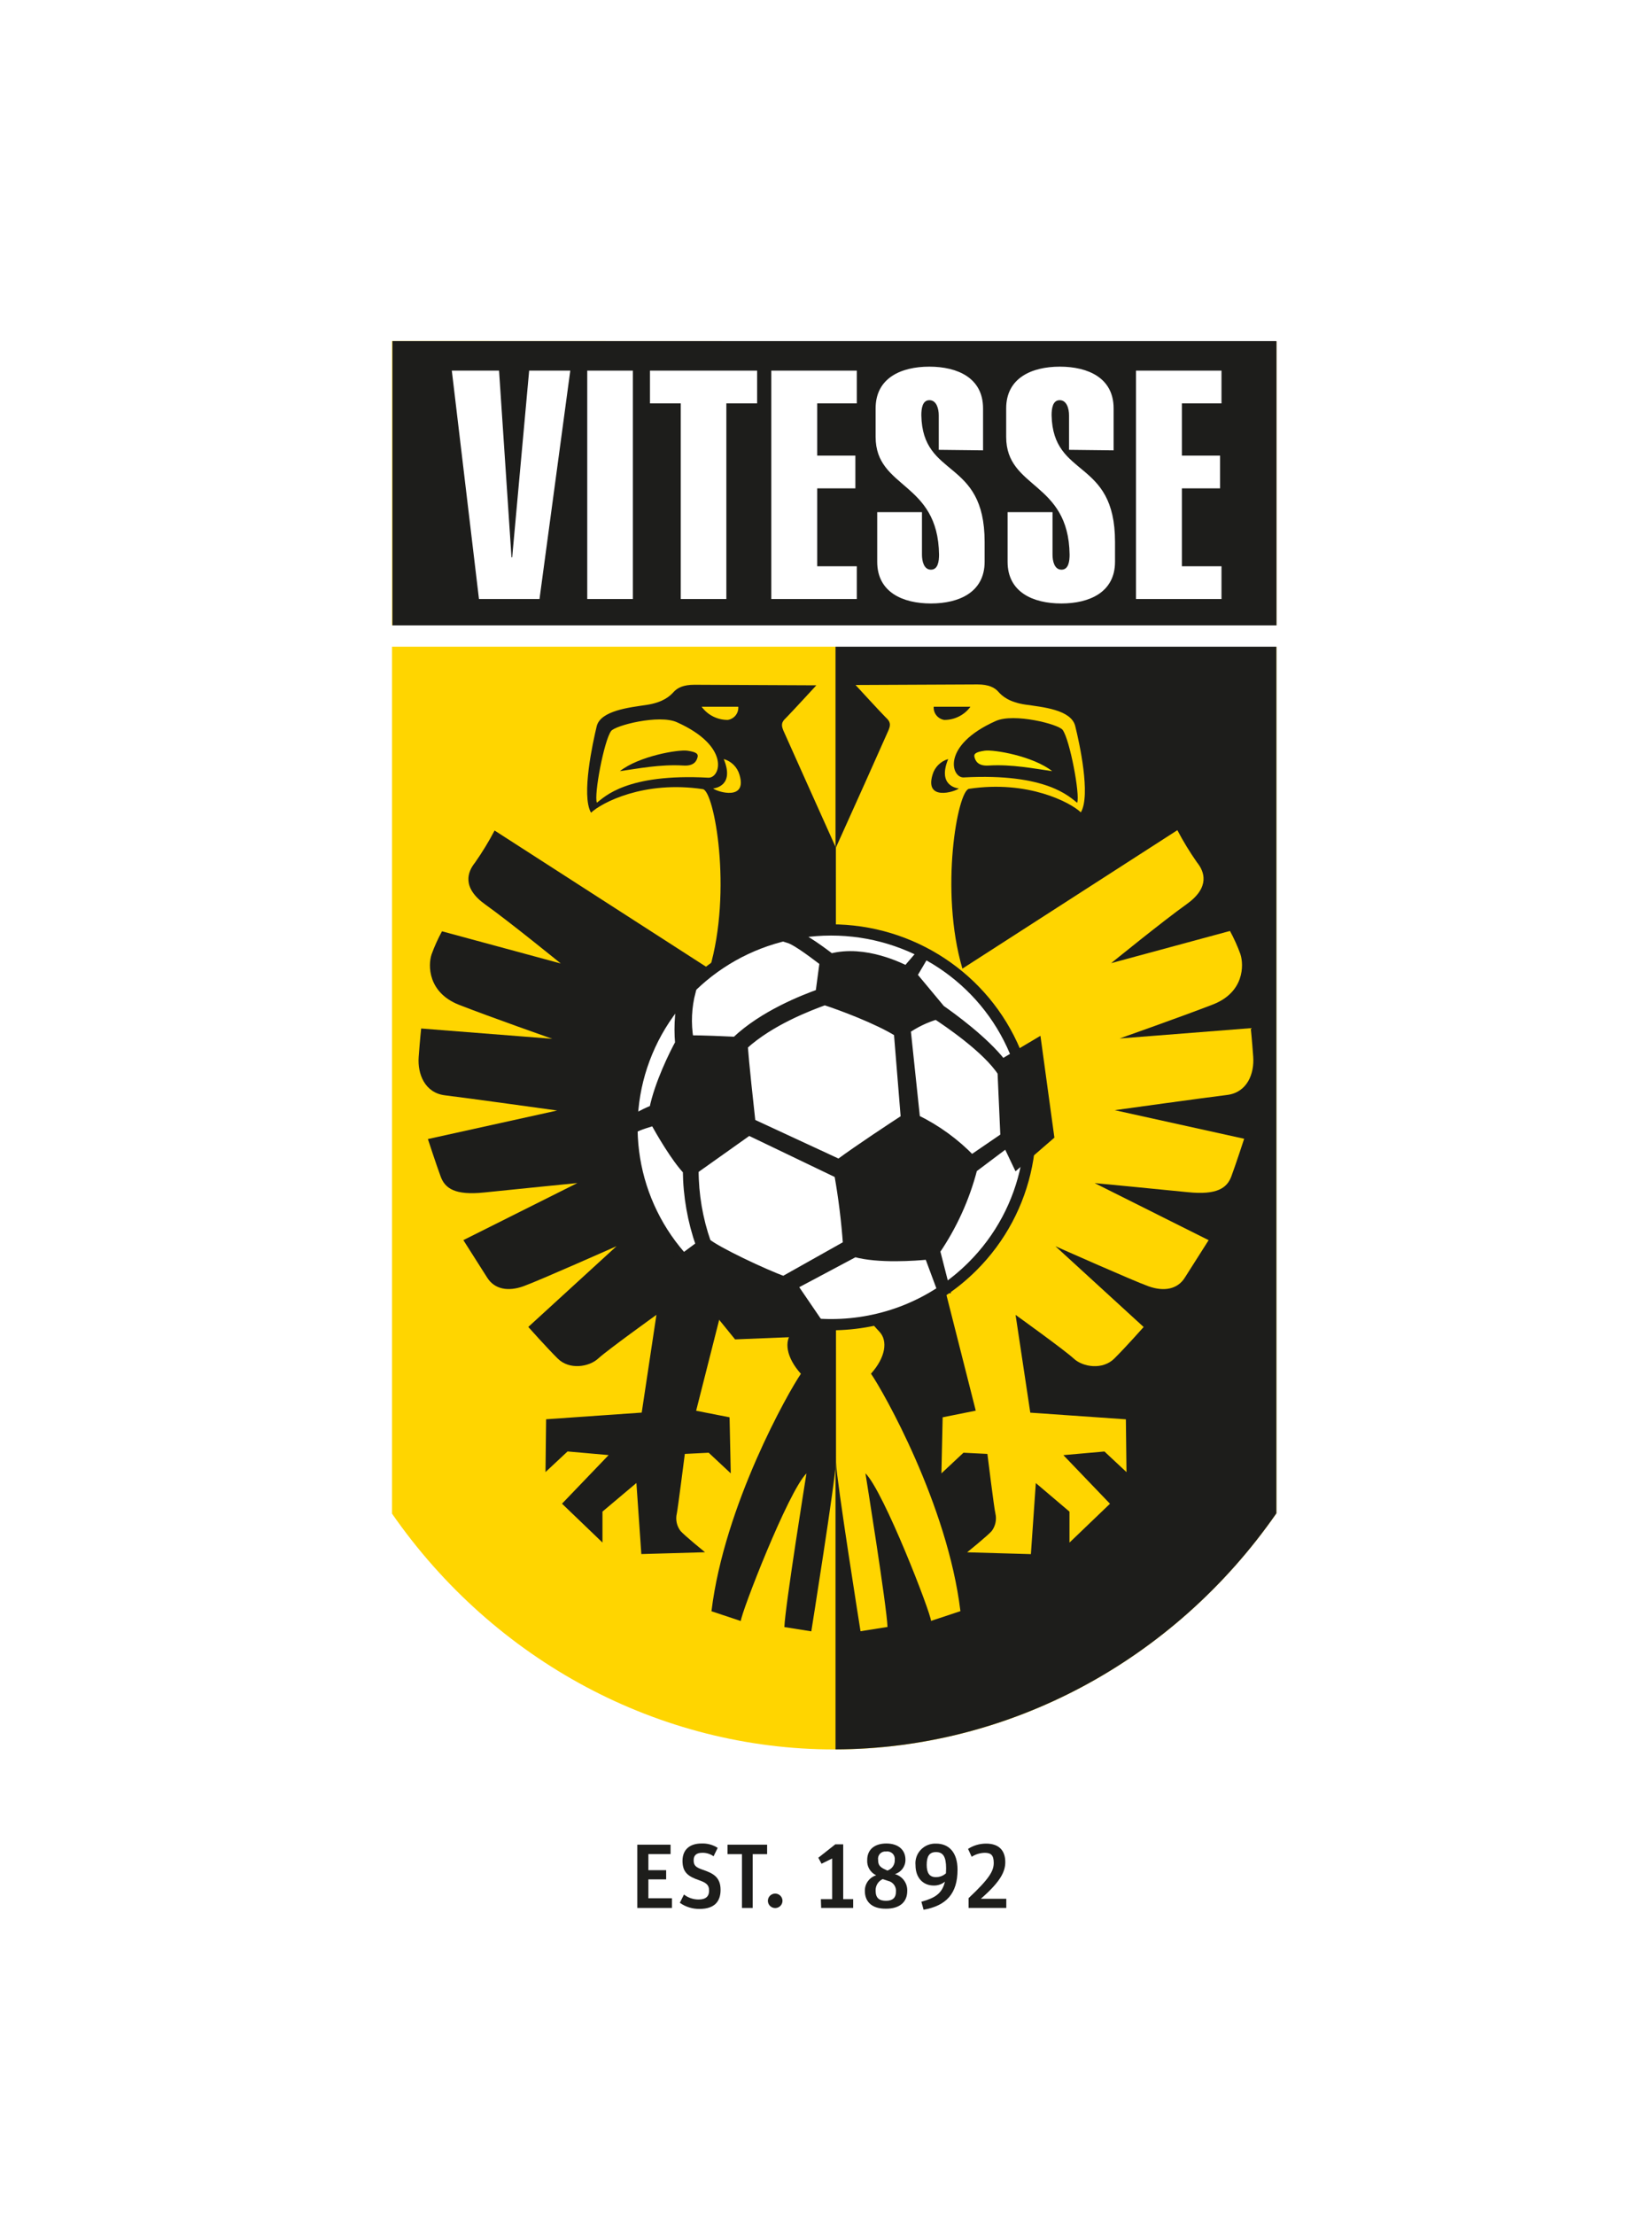
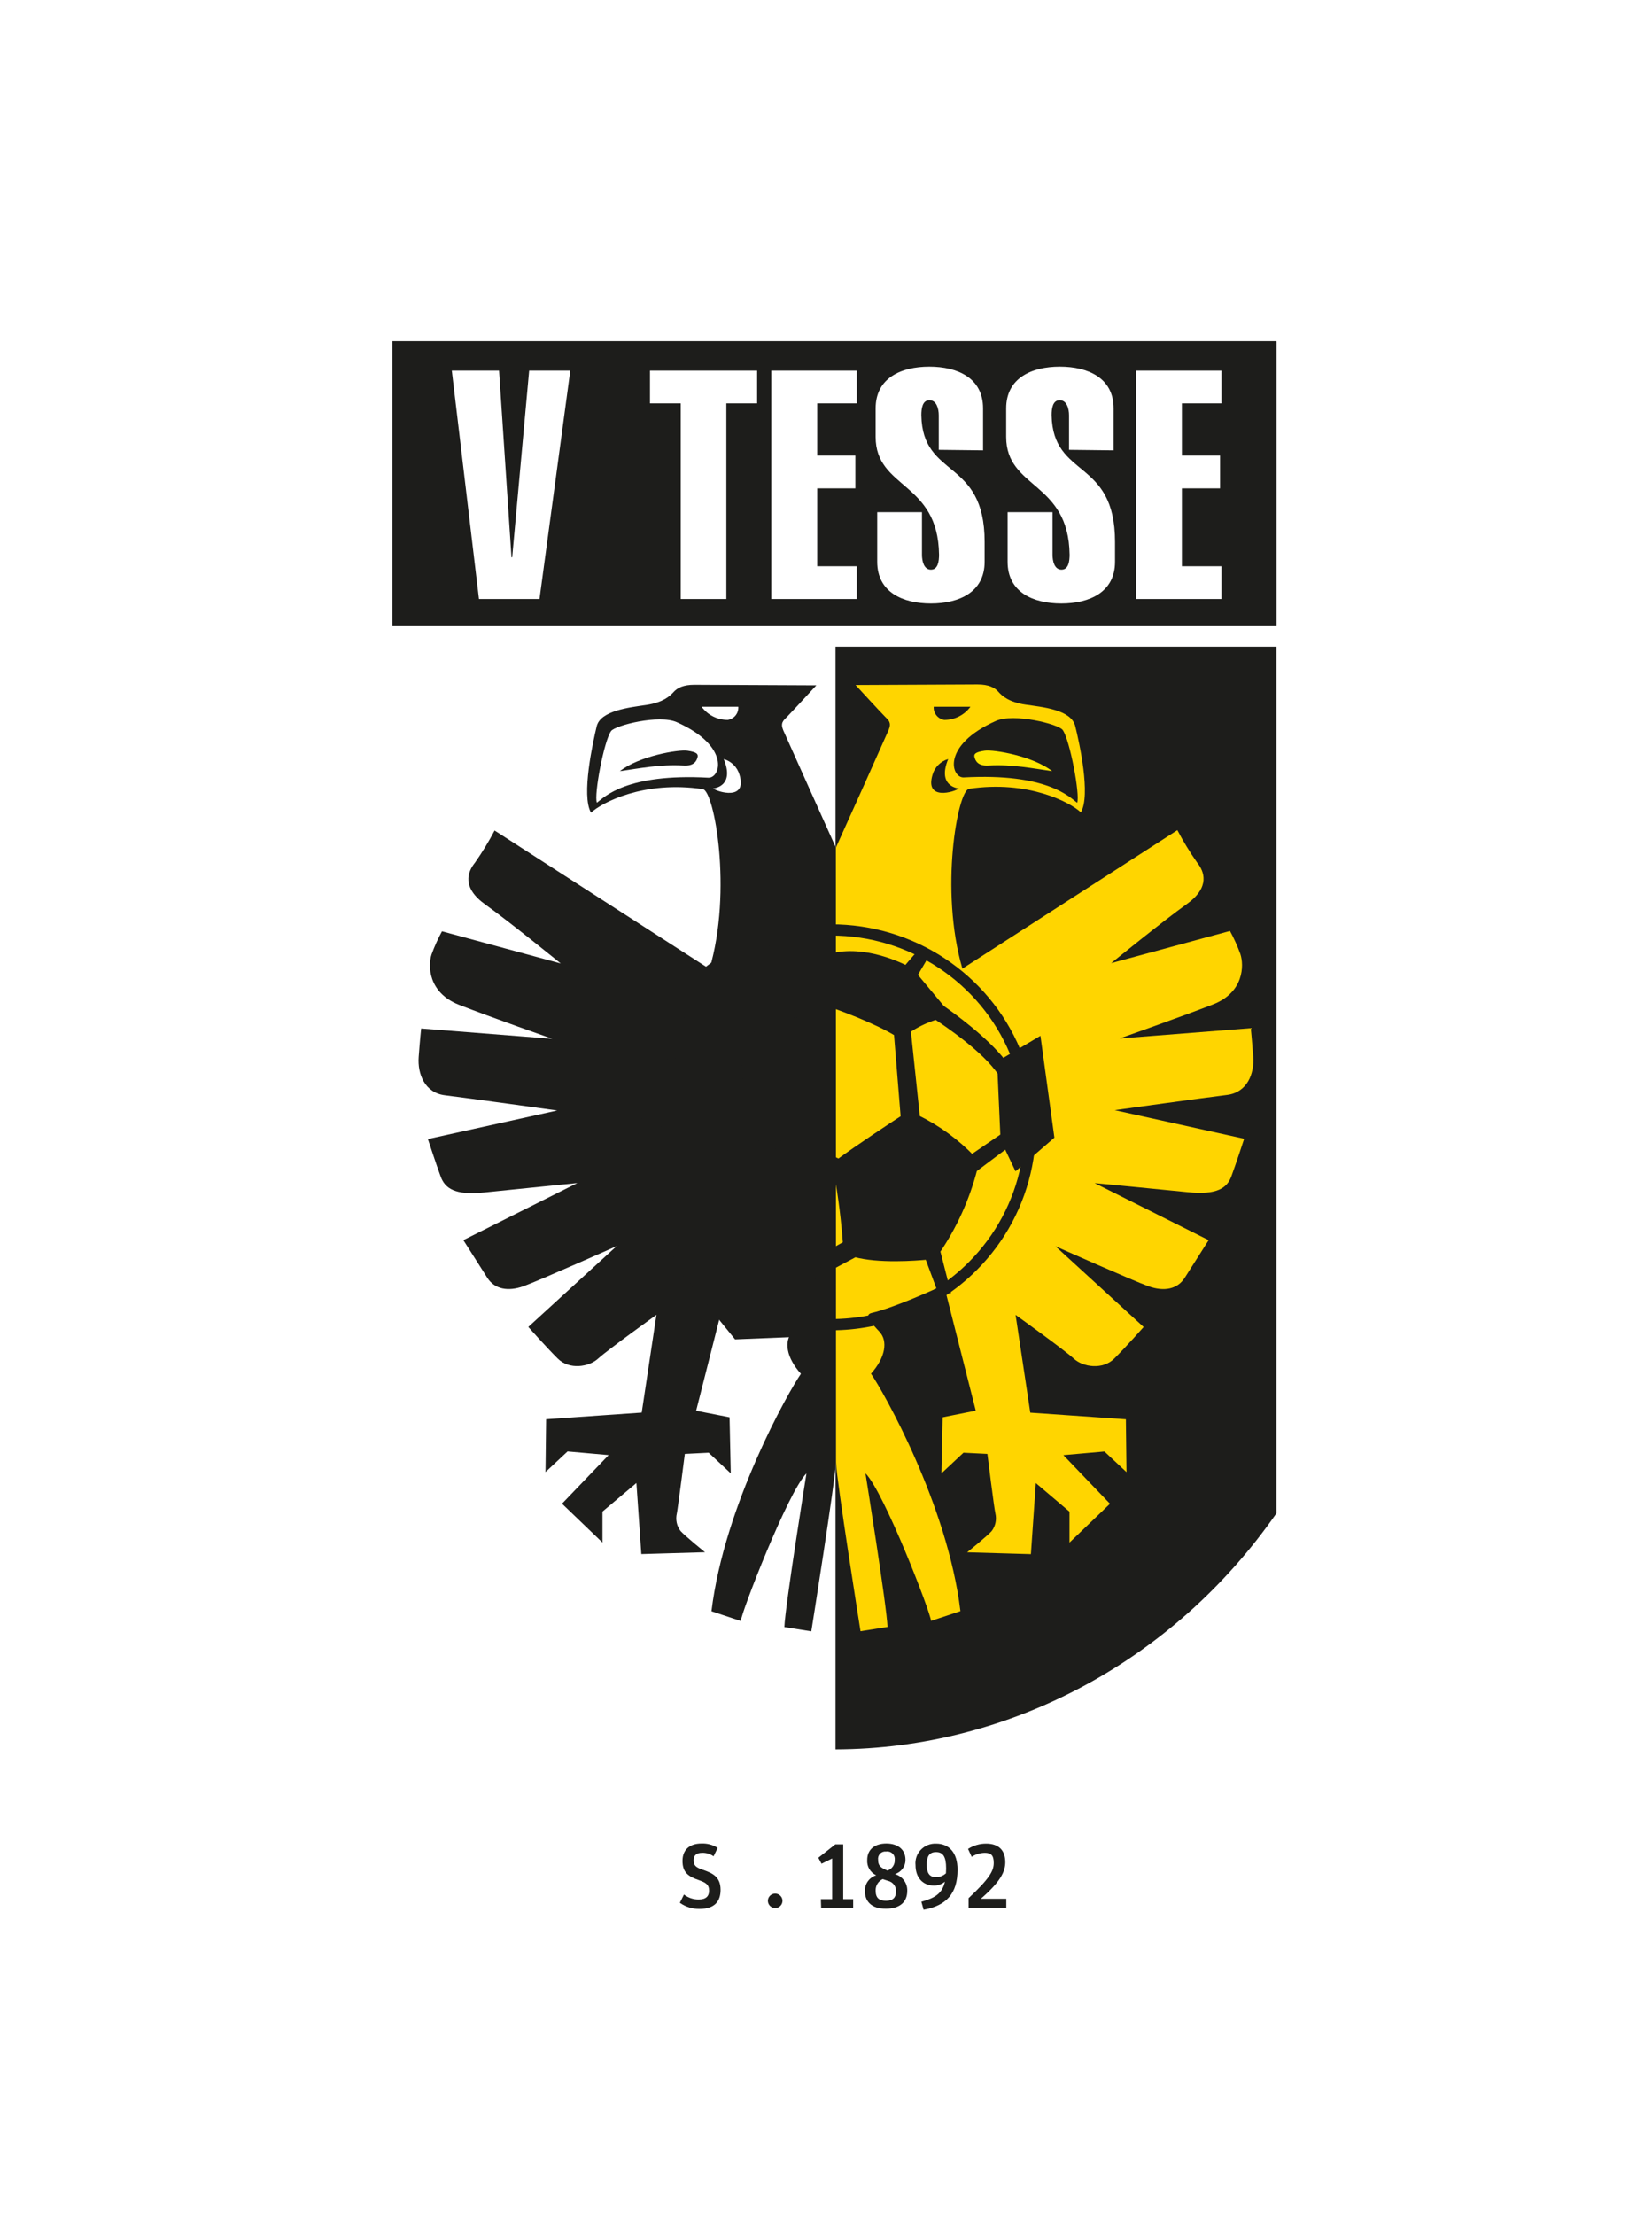
<svg xmlns="http://www.w3.org/2000/svg" width="103px" height="138px" viewBox="0 0 103 138" version="1.1">
  <title>soccer-tema-vitesse-color</title>
  <g id="soccer-tema-vitesse-color" stroke="none" stroke-width="1" fill="none" fill-rule="evenodd">
    <rect id="Rectangle" fill="#FFFFFF" x="0" y="0" width="103.235" height="138" />
    <g id="vitesse" transform="translate(23, 20)">
      <path d="M0,0 L0,74.92 C6.437,84.4 17.017,90.589 28.995,90.589 C40.972,90.589 51.567,84.389 58,74.899 L58,0.038 L0,0 Z" id="Path" fill="#FFFFFF" fill-rule="nonzero" />
-       <path d="M29.005,89.01 C18.128,89.01 7.844,83.526 1.443,74.319 L1.443,1.25 L56.582,1.271 L56.582,74.298 C50.167,83.519 39.889,89.01 29.005,89.01 Z" id="Path" fill="#FFD500" fill-rule="nonzero" />
      <path d="M29.093,1.261 L29.093,89.007 C39.946,88.975 50.188,83.491 56.582,74.298 L56.582,1.271 L29.093,1.261 Z" id="Path" fill="#1D1D1B" fill-rule="nonzero" />
      <rect id="Rectangle" fill="#1D1D1B" fill-rule="nonzero" x="1.467" y="1.254" width="55.108" height="17.786" />
      <polygon id="Path" fill="#FFFFFF" fill-rule="nonzero" points="8.891 14.726 8.934 14.726 9.992 3.095 12.556 3.095 10.637 17.325 6.863 17.325 5.17 3.095 8.115 3.095" />
-       <polygon id="Path" fill="#FFFFFF" fill-rule="nonzero" points="13.614 17.325 13.614 3.095 16.457 3.095 16.457 17.325" />
      <polygon id="Path" fill="#FFFFFF" fill-rule="nonzero" points="22.287 17.325 19.444 17.325 19.444 5.135 17.525 5.135 17.525 3.095 24.205 3.095 24.205 5.135 22.287 5.135" />
      <polygon id="Path" fill="#FFFFFF" fill-rule="nonzero" points="25.09 17.325 25.09 3.095 30.42 3.095 30.42 5.135 27.951 5.135 27.951 8.39 30.331 8.39 30.331 10.43 27.951 10.43 27.951 15.285 30.42 15.285 30.42 17.325" />
      <path d="M35.53,8.03 L35.53,5.875 C35.53,5.473 35.393,4.936 34.948,4.936 C34.504,4.936 34.444,5.473 34.444,5.875 C34.511,9.85 38.39,8.53 38.39,13.766 L38.39,15.006 C38.39,16.902 36.796,17.604 35.043,17.604 C33.29,17.604 31.693,16.906 31.693,15.006 L31.693,11.914 L34.483,11.914 L34.483,14.559 C34.483,14.96 34.599,15.498 35.043,15.498 C35.488,15.498 35.548,14.96 35.548,14.559 C35.488,9.983 31.594,10.482 31.594,7.223 L31.594,5.445 C31.594,3.549 33.185,2.847 34.941,2.847 C36.697,2.847 38.292,3.545 38.292,5.445 L38.292,8.062 L35.53,8.03 Z" id="Path" fill="#FFFFFF" fill-rule="nonzero" />
      <path d="M43.653,8.03 L43.653,5.875 C43.653,5.473 43.515,4.936 43.071,4.936 C42.626,4.936 42.566,5.473 42.566,5.875 C42.647,9.85 46.52,8.53 46.52,13.766 L46.52,15.006 C46.52,16.902 44.929,17.604 43.173,17.604 C41.416,17.604 39.822,16.906 39.822,15.006 L39.822,11.914 L42.623,11.914 L42.623,14.559 C42.623,14.96 42.739,15.498 43.183,15.498 C43.628,15.498 43.688,14.96 43.688,14.559 C43.628,9.983 39.734,10.482 39.734,7.223 L39.734,5.445 C39.734,3.549 41.328,2.847 43.081,2.847 C44.834,2.847 46.432,3.545 46.432,5.445 L46.432,8.062 L43.653,8.03 Z" id="Path" fill="#FFFFFF" fill-rule="nonzero" />
      <polygon id="Path" fill="#FFFFFF" fill-rule="nonzero" points="47.828 17.325 47.828 3.095 53.158 3.095 53.158 5.135 50.689 5.135 50.689 8.39 53.069 8.39 53.069 10.43 50.689 10.43 50.689 15.285 53.158 15.285 53.158 17.325" />
      <path d="M19.617,27.702 C18.16,27.612 16.767,27.895 15.649,28.052 C16.841,27.112 19.289,26.693 19.86,26.777 C20.431,26.861 20.544,26.979 20.491,27.185 C20.438,27.392 20.294,27.744 19.617,27.702 Z" id="Path" fill="#1D1D1B" fill-rule="nonzero" />
      <path d="M29.125,32.84 C28.487,31.419 26,25.883 25.835,25.505 C25.644,25.051 25.835,24.901 26.064,24.674 C26.293,24.447 27.898,22.704 27.898,22.704 L20.294,22.669 C19.606,22.669 19.236,22.858 18.996,23.123 C18.756,23.389 18.329,23.773 17.296,23.927 C16.263,24.08 14.439,24.276 14.203,25.257 C13.967,26.239 13.229,29.575 13.85,30.64 C14.513,30.015 17.155,28.621 20.823,29.173 C21.528,29.278 22.674,35.495 21.239,40.378 L7.837,31.751 C7.472,32.444 7.063,33.114 6.613,33.756 C6.154,34.321 5.774,35.306 7.262,36.365 C8.75,37.423 11.963,40.036 11.963,40.036 L4.557,38.031 C4.304,38.494 4.087,38.975 3.908,39.47 C3.679,40.151 3.679,41.852 5.625,42.614 C7.572,43.375 11.434,44.73 11.434,44.73 L3.259,44.088 C3.259,44.088 3.181,44.807 3.104,45.866 C3.026,46.924 3.488,48.101 4.747,48.251 C6.006,48.401 11.738,49.198 11.738,49.198 L3.679,50.976 C3.679,50.976 4.211,52.603 4.479,53.323 C4.747,54.043 5.357,54.497 7.191,54.305 C9.025,54.112 12.997,53.718 12.997,53.718 L5.89,57.274 L7.382,59.621 C7.84,60.34 8.68,60.49 9.636,60.148 C10.591,59.806 15.441,57.651 15.441,57.651 L9.939,62.684 C9.939,62.684 11.05,63.935 11.773,64.654 C12.496,65.374 13.723,65.181 14.295,64.654 C14.866,64.127 17.927,61.93 17.927,61.93 L17.01,68.021 L11.05,68.437 L11.011,71.727 L12.387,70.442 L14.947,70.669 L12.041,73.697 L14.563,76.118 L14.563,74.19 L16.679,72.408 L16.986,76.837 L20.957,76.722 C20.957,76.722 19.698,75.702 19.43,75.398 C19.191,75.085 19.107,74.683 19.2,74.302 C19.264,73.998 19.698,70.596 19.698,70.596 L21.186,70.522 L22.562,71.808 L22.488,68.315 L20.403,67.906 L22.389,60.075 C22.999,60.375 25.563,61.51 26.896,61.821 C27.393,61.937 26.935,62.426 26.402,62.995 C25.87,63.564 26.018,64.584 26.935,65.604 C26.173,66.704 22.16,73.778 21.359,80.4 L23.189,81.008 C23.189,80.554 26.134,72.946 27.281,71.811 C27.281,71.811 25.944,80.135 25.905,81.385 L27.584,81.651 C27.584,81.651 29.086,72.22 29.115,71.13 C29.115,71.078 29.115,71.015 29.115,70.952 L29.125,32.84 Z M23.031,24.038 C23.063,24.44 22.777,24.798 22.375,24.859 C21.73,24.862 21.123,24.557 20.745,24.038 L23.031,24.038 Z M14.213,30.011 C14.023,29.529 14.661,26.148 15.102,25.551 C15.36,25.201 18.09,24.503 19.2,25.002 C22.565,26.504 21.92,28.495 21.161,28.46 C16.065,28.181 14.675,29.672 14.224,30.011 L14.213,30.011 Z M21.461,29.131 C21.634,29.11 22.798,28.928 22.124,27.297 C22.599,27.434 22.97,27.804 23.105,28.275 C23.606,29.92 21.729,29.348 21.461,29.131 Z" id="Shape" fill="#1D1D1B" fill-rule="nonzero" />
      <path d="M29.125,70.945 C29.125,71.008 29.125,71.071 29.125,71.123 C29.153,72.227 30.652,81.644 30.652,81.644 L32.335,81.378 C32.296,80.128 30.959,71.804 30.959,71.804 C32.105,72.939 35.047,80.536 35.047,81.001 L36.881,80.393 C36.08,73.757 32.067,66.697 31.305,65.597 C32.218,64.577 32.363,63.554 31.837,62.988 C31.312,62.422 30.846,61.94 31.34,61.814 C32.67,61.51 35.22,60.375 35.851,60.068 L37.837,67.899 L35.773,68.315 L35.696,71.808 L37.071,70.522 L38.563,70.596 C38.563,70.596 38.983,74.001 39.061,74.305 C39.151,74.686 39.067,75.087 38.831,75.402 C38.563,75.706 37.301,76.726 37.301,76.726 L41.275,76.841 L41.582,72.412 L43.681,74.193 L43.681,76.121 L46.206,73.701 L43.3,70.672 L45.86,70.445 L47.236,71.731 L47.197,68.44 L41.237,68.025 L40.32,61.933 C40.32,61.933 43.377,64.127 43.949,64.658 C44.52,65.188 45.748,65.374 46.471,64.658 C47.194,63.942 48.305,62.688 48.305,62.688 L42.803,57.654 C42.803,57.654 47.656,59.813 48.611,60.152 C49.567,60.49 50.407,60.344 50.865,59.624 L52.357,57.277 L45.25,53.721 C45.25,53.721 49.222,54.098 51.056,54.287 C52.89,54.476 53.503,54.022 53.771,53.306 C54.039,52.589 54.572,50.958 54.572,50.958 L46.502,49.177 C46.502,49.177 52.234,48.381 53.496,48.23 C54.759,48.08 55.214,46.907 55.136,45.845 C55.059,44.783 54.984,44.067 54.984,44.067 L46.809,44.709 C46.809,44.709 50.668,43.347 52.618,42.593 C54.568,41.838 54.565,40.148 54.336,39.449 C54.156,38.954 53.939,38.473 53.687,38.01 L46.28,40.015 C46.28,40.015 49.49,37.406 50.981,36.344 C52.473,35.282 52.089,34.301 51.63,33.735 C51.18,33.093 50.771,32.423 50.407,31.73 L37.004,40.357 C35.569,35.467 36.712,29.257 37.417,29.152 C41.085,28.6 43.73,29.994 44.39,30.619 C45.021,29.554 44.294,26.26 44.037,25.236 C43.78,24.213 41.974,24.056 40.94,23.906 C39.907,23.755 39.473,23.364 39.244,23.102 C39.015,22.84 38.63,22.648 37.942,22.648 L30.342,22.683 C30.342,22.683 31.947,24.43 32.176,24.653 C32.405,24.877 32.596,25.03 32.405,25.484 C32.236,25.879 29.753,31.422 29.115,32.82 L29.125,70.945 Z M37.505,24.038 C37.127,24.557 36.518,24.863 35.872,24.859 C35.472,24.795 35.187,24.439 35.216,24.038 L37.505,24.038 Z M35.142,28.275 C35.276,27.804 35.645,27.435 36.119,27.297 C35.449,28.928 36.613,29.11 36.782,29.131 C36.521,29.348 34.645,29.92 35.142,28.275 L35.142,28.275 Z" id="Shape" fill="#FFD500" fill-rule="nonzero" />
      <g id="Group" transform="translate(15.913, 37.946)" fill-rule="nonzero">
-         <path d="M4.137,21.005 C0.581,17.491 -0.487,12.202 1.431,7.604 C3.348,3.006 7.873,0.005 12.896,0 C17.919,-0.005 22.45,2.987 24.377,7.581 C26.304,12.175 25.246,17.466 21.698,20.987 C16.853,25.794 8.991,25.802 4.137,21.005 L4.137,21.005 Z" id="Path" fill="#FFFFFF" />
        <path d="M12.51,25.035 L10.556,22.171 L14.39,20.131 C15.85,20.54 18.157,20.369 18.975,20.288 L19.754,22.384 L20.061,22.384 L19.451,19.999 C20.516,18.437 21.301,16.704 21.772,14.878 L23.856,13.313 L24.487,14.637 L26.561,12.842 L25.761,7.005 L23.584,8.297 C22.484,6.869 20.41,5.377 19.761,4.923 L17.836,2.611 L18.065,2.737 L18.816,1.465 L18.544,1.392 L17.606,2.482 L17.744,2.562 C17.278,2.307 15,1.165 12.898,1.72 C12.524,1.441 11.268,0.473 10.563,0.253 L10.235,0.56 C10.803,0.735 11.999,1.682 12.439,2.006 L12.182,3.931 C11.216,4.28 8.68,5.248 6.941,6.907 C6.214,6.872 4.874,6.813 4.077,6.816 C3.91,5.825 3.956,4.81 4.211,3.837 L3.714,3.676 C3.427,4.78 3.33,5.925 3.428,7.061 C3.075,7.696 2.137,9.593 1.823,11.151 L1.763,11.179 C1.133,11.435 0.54,11.773 0,12.185 L0.353,12.576 C0.727,12.255 1.386,12.101 1.869,11.94 C2.222,12.583 3.178,14.235 3.911,15 C3.927,16.579 4.202,18.144 4.726,19.635 L3.315,20.683 L7.033,25.259 L12.51,25.035 Z M17.592,6.233 C18.164,5.836 18.796,5.532 19.465,5.332 C20.135,5.772 22.593,7.428 23.532,8.874 L23.711,12.88 L21.666,14.277 C20.67,13.242 19.498,12.389 18.202,11.759 L17.62,6.24 L17.592,6.233 Z M7.459,7.221 C9.145,5.678 11.586,4.776 12.457,4.452 L12.506,4.434 C13.466,4.741 15.793,5.608 17.067,6.404 L17.501,11.738 C16.675,12.276 14.651,13.606 13.392,14.532 L7.943,12.007 C7.826,10.973 7.53,8.22 7.459,7.221 L7.459,7.221 Z M4.395,14.948 L7.777,12.548 L13.353,15.224 C13.611,16.673 13.792,18.135 13.896,19.604 L9.946,21.822 C8.747,21.396 5.788,19.995 5.163,19.471 C4.654,18.016 4.394,16.487 4.395,14.948 L4.395,14.948 Z" id="Shape" stroke="#1D1D1B" stroke-width="0.5" fill="#1D1D1B" />
      </g>
      <path d="M20.05,58.95 C16.495,55.436 15.427,50.147 17.344,45.55 C19.261,40.952 23.787,37.951 28.809,37.946 C33.832,37.941 38.364,40.933 40.29,45.527 C42.217,50.121 41.159,55.412 37.611,58.933 C32.766,63.739 24.905,63.747 20.05,58.95 L20.05,58.95 Z" id="Path" stroke="#1D1D1B" stroke-width="0.7" />
      <path d="M37.089,28.443 C36.317,28.485 35.661,26.452 39.085,24.926 C40.214,24.419 42.989,25.121 43.254,25.481 C43.702,26.089 44.351,29.533 44.16,30.022 C43.698,29.679 42.288,28.16 37.089,28.443 Z" id="Path" fill="#1D1D1B" fill-rule="nonzero" />
      <path d="M38.634,27.702 C40.09,27.612 41.483,27.895 42.602,28.052 C41.409,27.112 38.962,26.693 38.39,26.777 C37.819,26.861 37.703,26.979 37.759,27.185 C37.816,27.392 37.957,27.744 38.634,27.702 Z" id="Path" fill="#FFE600" fill-rule="nonzero" />
      <rect id="Rectangle" fill="#FFFFFF" fill-rule="nonzero" x="0.744" y="18.97" width="56.625" height="1.327" />
-       <polygon id="Path" fill="#1D1D1B" fill-rule="nonzero" points="16.735 94.945 18.809 94.945 18.809 95.532 17.426 95.532 17.426 96.534 18.534 96.534 18.534 97.107 17.426 97.107 17.426 98.284 18.894 98.284 18.894 98.888 16.735 98.888" />
      <path d="M19.387,98.567 L19.645,98.05 C19.906,98.254 20.229,98.364 20.562,98.361 C21.02,98.361 21.211,98.151 21.211,97.812 C21.211,97.414 20.985,97.302 20.569,97.152 C19.909,96.925 19.553,96.67 19.553,95.954 C19.553,95.238 20.022,94.871 20.735,94.871 C21.093,94.855 21.447,94.95 21.747,95.144 L21.489,95.668 C21.285,95.52 21.037,95.444 20.784,95.451 C20.431,95.451 20.248,95.598 20.248,95.916 C20.248,96.234 20.375,96.352 20.791,96.499 C21.415,96.712 21.927,96.932 21.927,97.76 C21.927,98.424 21.606,98.948 20.618,98.948 C20.177,98.955 19.746,98.821 19.387,98.567 L19.387,98.567 Z" id="Path" fill="#1D1D1B" fill-rule="nonzero" />
-       <polygon id="Path" fill="#1D1D1B" fill-rule="nonzero" points="23.26 95.535 22.361 95.535 22.361 94.945 24.829 94.945 24.829 95.535 23.93 95.535 23.93 98.888 23.26 98.888" />
      <path d="M24.879,98.483 C24.864,98.313 24.947,98.15 25.093,98.06 C25.24,97.97 25.424,97.97 25.571,98.06 C25.717,98.15 25.8,98.313 25.785,98.483 C25.764,98.716 25.568,98.894 25.332,98.894 C25.096,98.894 24.9,98.716 24.879,98.483 L24.879,98.483 Z" id="Path" fill="#1D1D1B" fill-rule="nonzero" />
      <polygon id="Path" fill="#1D1D1B" fill-rule="nonzero" points="28.18 98.34 28.885 98.34 28.885 95.804 28.222 96.132 28.021 95.759 29.079 94.924 29.573 94.924 29.573 98.34 30.194 98.34 30.194 98.888 28.198 98.888" />
      <path d="M30.924,97.84 C30.907,97.391 31.196,96.986 31.629,96.852 C31.262,96.679 31.039,96.3 31.069,95.898 C31.069,95.245 31.531,94.871 32.264,94.871 C32.998,94.871 33.453,95.263 33.453,95.877 C33.463,96.289 33.195,96.658 32.797,96.778 C33.266,96.91 33.584,97.343 33.566,97.826 C33.566,98.525 33.089,98.934 32.247,98.934 C31.301,98.948 30.924,98.441 30.924,97.84 Z M32.035,97.089 C31.754,97.22 31.58,97.505 31.594,97.812 C31.594,98.277 31.823,98.441 32.247,98.441 C32.67,98.441 32.86,98.232 32.86,97.896 C32.901,97.571 32.686,97.269 32.363,97.198 L32.035,97.089 Z M32.204,96.499 L32.328,96.558 C32.62,96.462 32.808,96.181 32.786,95.877 C32.802,95.735 32.75,95.593 32.646,95.494 C32.542,95.395 32.397,95.349 32.254,95.371 C32.113,95.353 31.972,95.401 31.873,95.501 C31.774,95.602 31.728,95.742 31.749,95.881 C31.749,96.153 31.806,96.331 32.204,96.499 Z" id="Shape" fill="#1D1D1B" fill-rule="nonzero" />
      <path d="M35.216,97.491 C34.557,97.491 34.081,97.013 34.081,96.223 C34.044,95.87 34.165,95.518 34.412,95.26 C34.658,95.002 35.006,94.862 35.364,94.878 C36.151,94.878 36.701,95.413 36.701,96.503 C36.701,98.001 35.996,98.745 34.585,99 L34.447,98.501 C35.23,98.277 35.731,98.039 35.915,97.25 C35.719,97.411 35.471,97.497 35.216,97.491 Z M35.989,96.422 C35.989,95.675 35.788,95.406 35.357,95.406 C34.927,95.406 34.779,95.689 34.779,96.202 C34.779,96.716 34.959,96.967 35.343,96.967 C35.578,96.972 35.805,96.887 35.978,96.73 C35.985,96.625 35.989,96.524 35.989,96.415 L35.989,96.422 Z" id="Shape" fill="#1D1D1B" fill-rule="nonzero" />
      <path d="M37.389,98.277 C38.722,97.03 38.958,96.562 38.958,96.08 C38.958,95.598 38.785,95.451 38.394,95.451 C38.106,95.458 37.825,95.543 37.583,95.699 L37.357,95.207 C37.693,94.99 38.085,94.876 38.486,94.878 C39.262,94.878 39.678,95.287 39.678,96.035 C39.678,96.639 39.357,97.268 38.154,98.315 L39.741,98.315 L39.741,98.888 L37.389,98.888 L37.389,98.277 Z" id="Path" fill="#1D1D1B" fill-rule="nonzero" />
    </g>
  </g>
</svg>